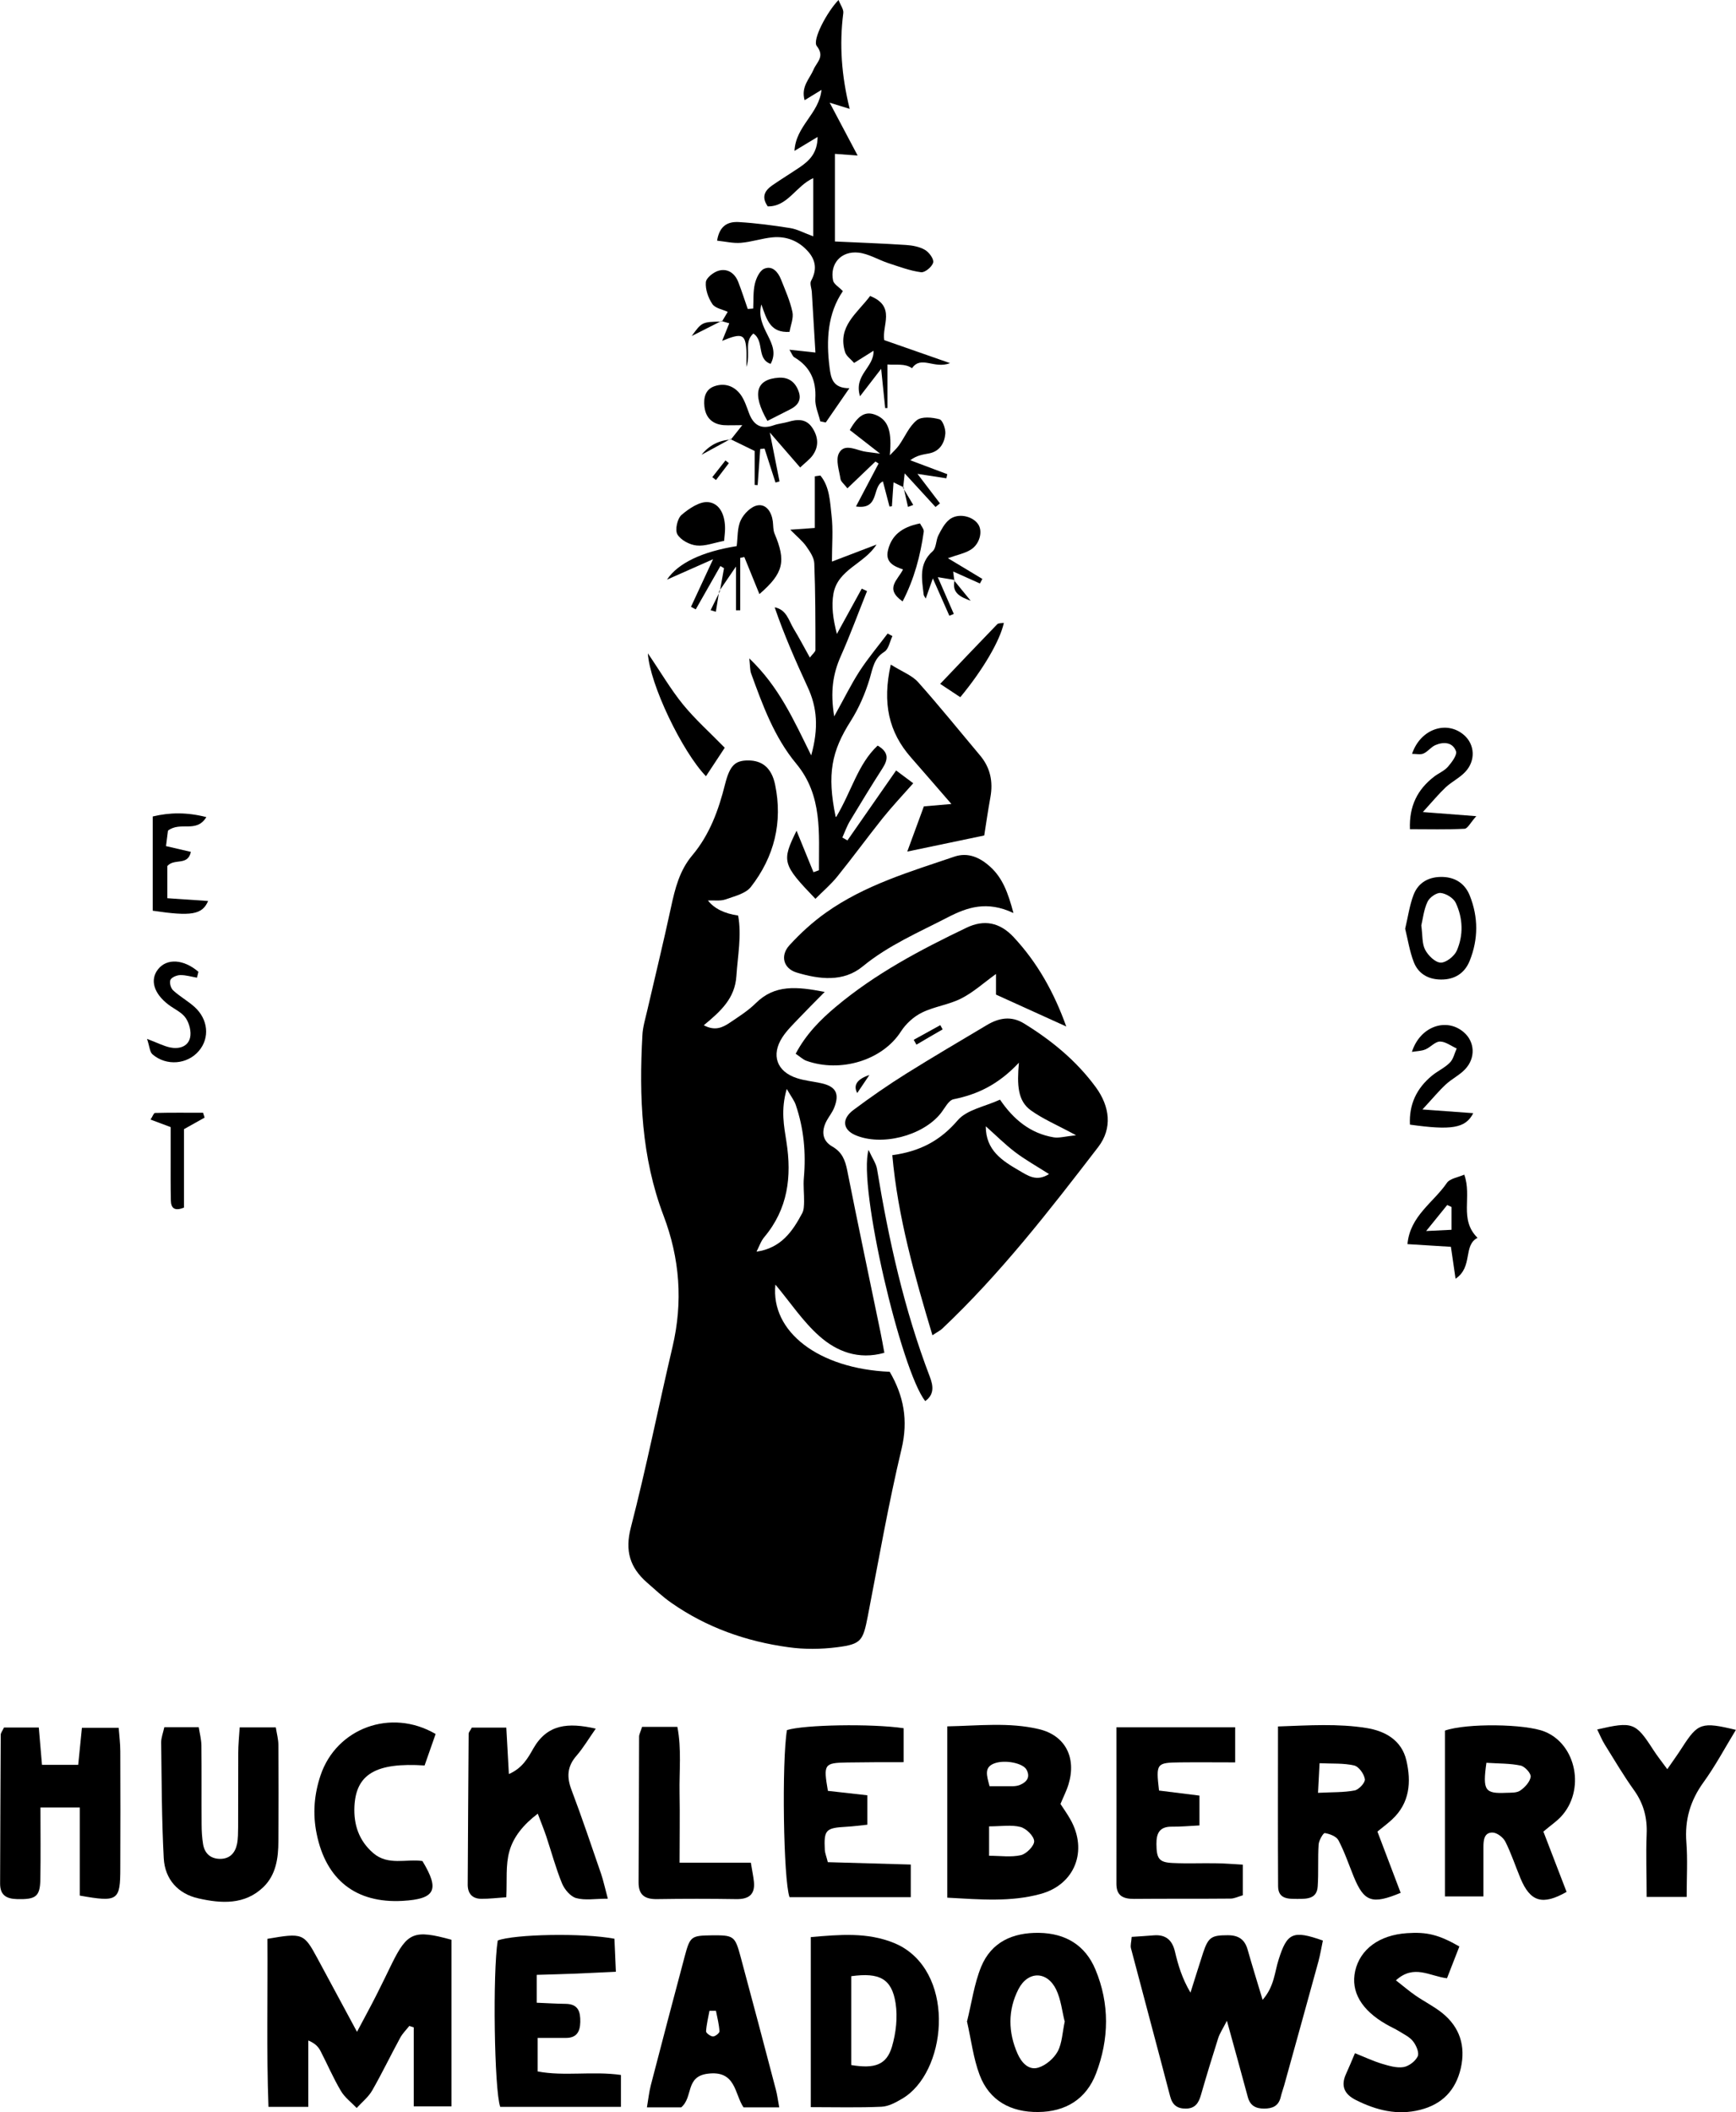
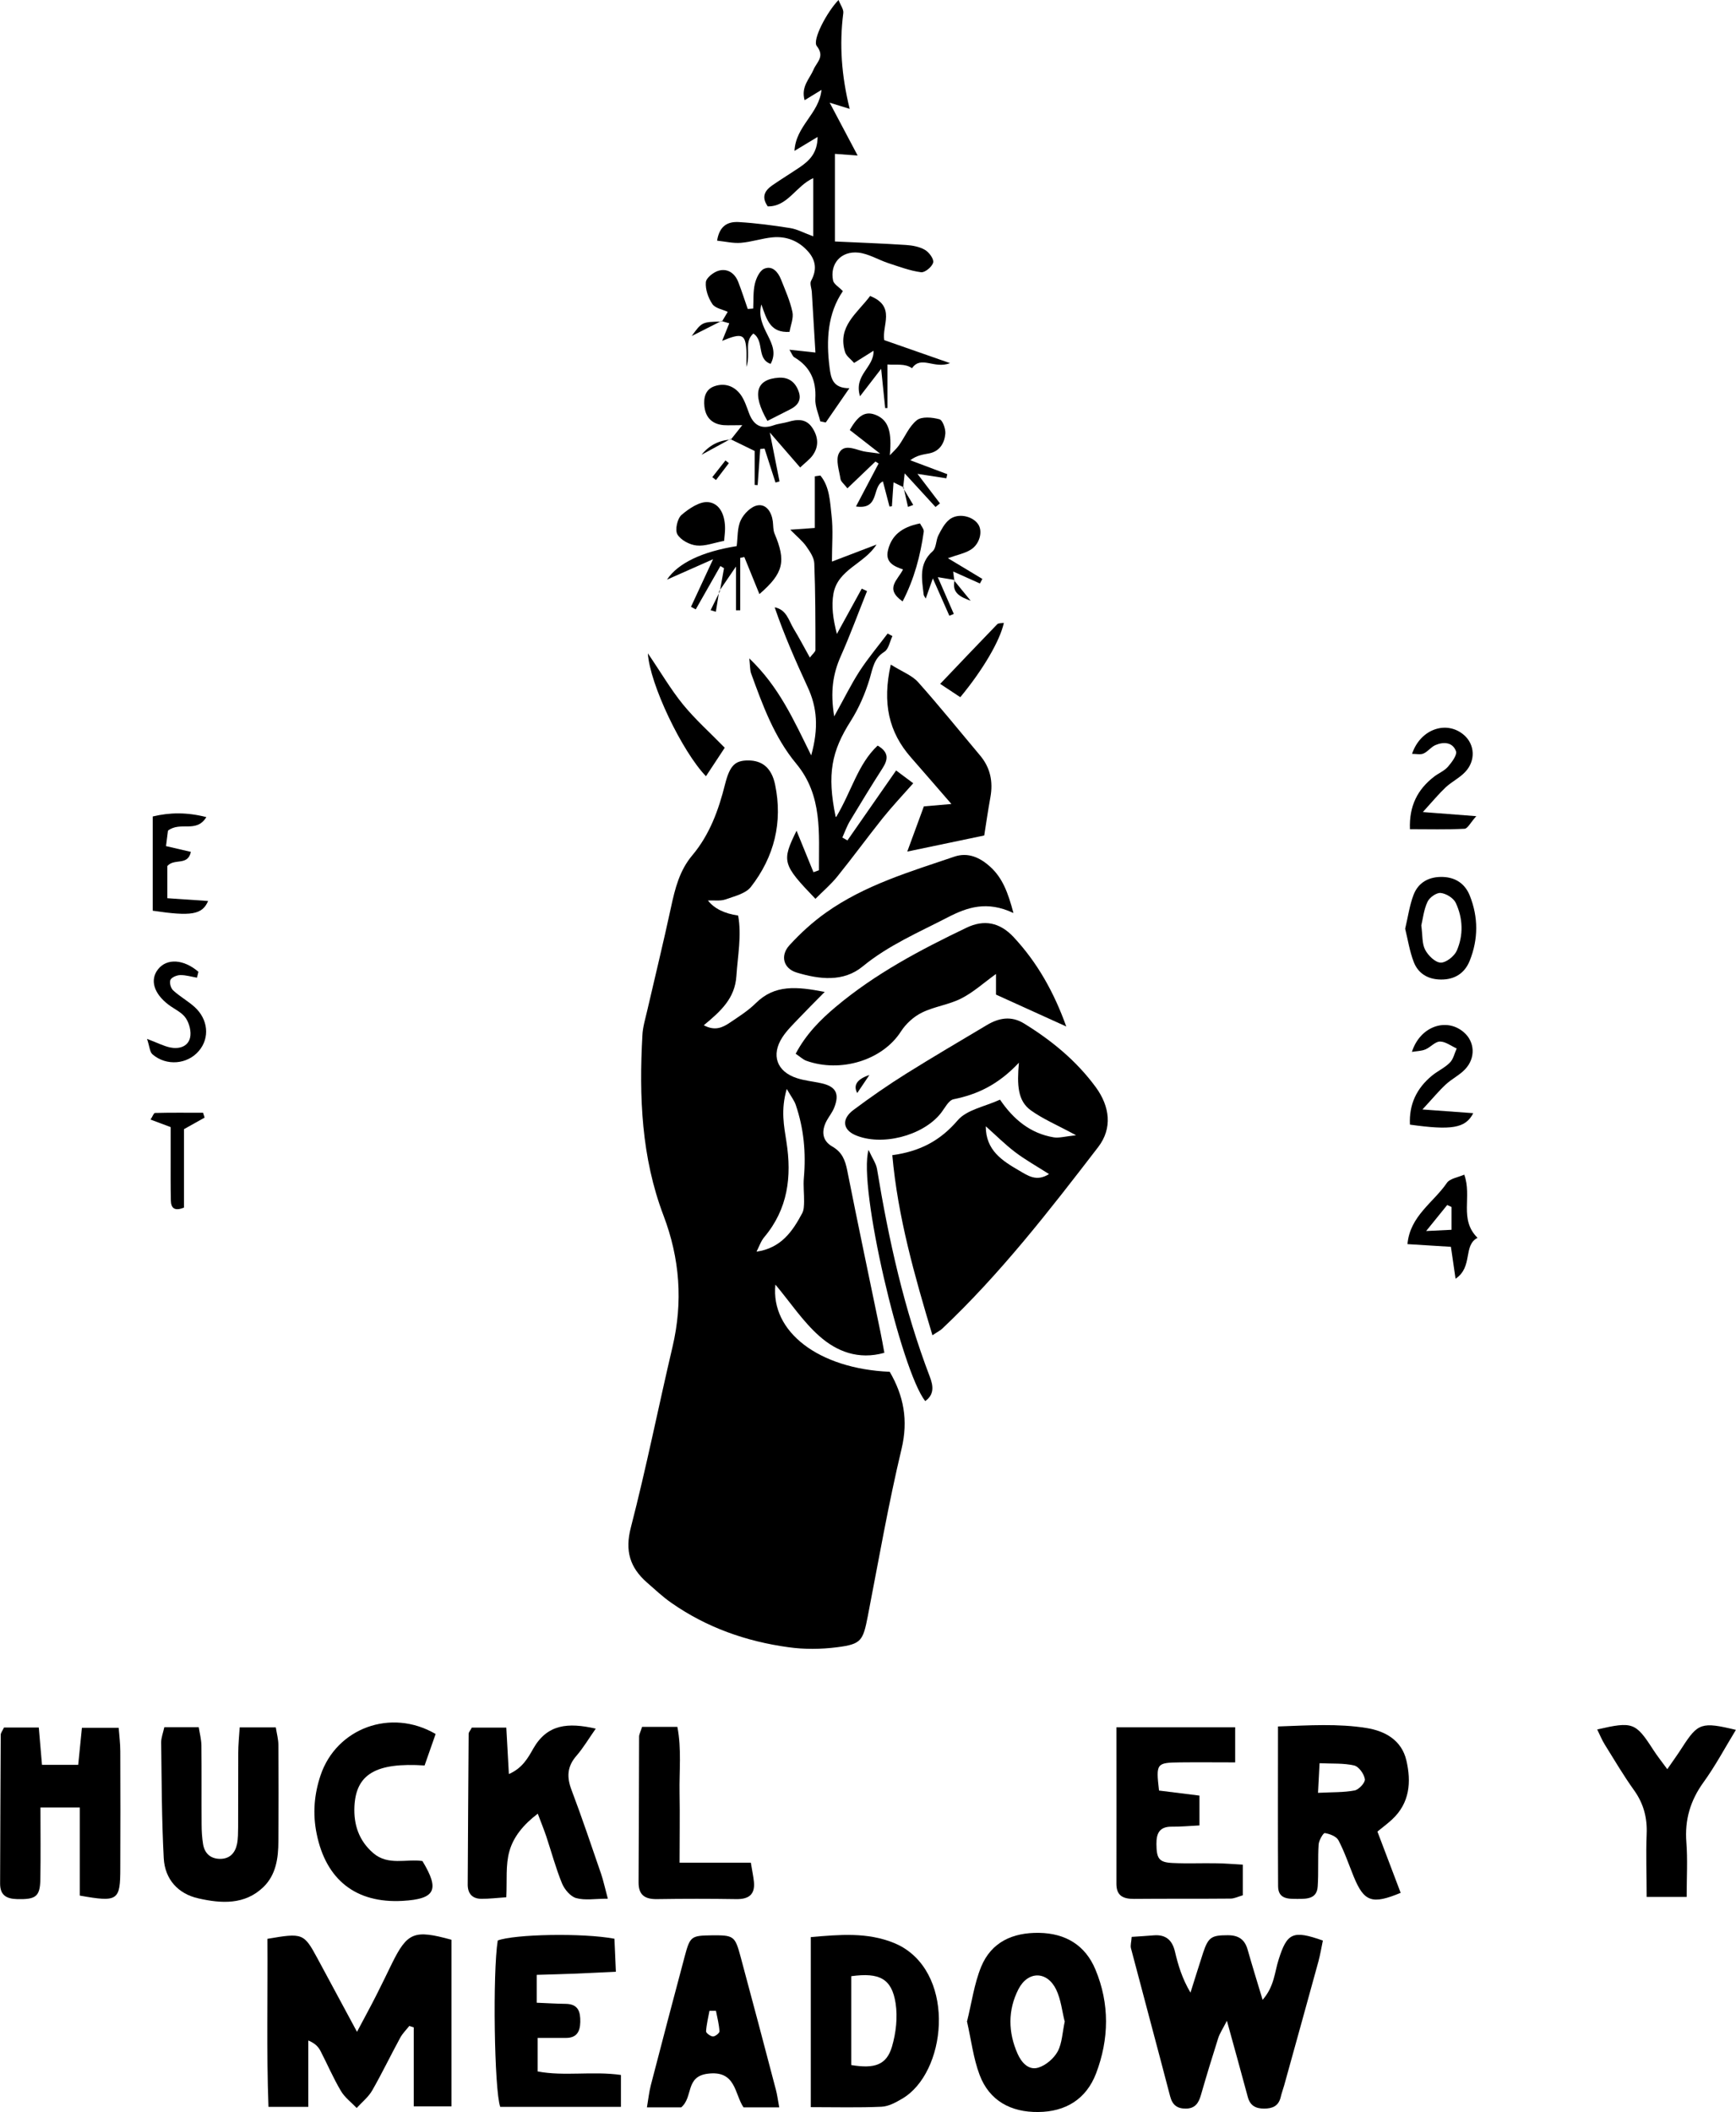
<svg xmlns="http://www.w3.org/2000/svg" viewBox="0 0 168.25 204.68" data-sanitized-data-name="Layer 2" data-name="Layer 2" id="Layer_2">
  <defs>
    <style>
      .cls-1 {
        stroke-width: 0px;
      }
    </style>
  </defs>
  <g data-sanitized-data-name="Layer 1" data-name="Layer 1" id="Layer_1-2">
    <g>
      <path d="m68.61,87.26q.92,1.17,2.93,1.46c.35,1.95-.04,3.89-.17,5.86-.14,2.16-1.5,3.4-3.16,4.77,1.1.59,1.84.21,2.54-.26.86-.58,1.76-1.15,2.49-1.87,1.84-1.83,3.96-1.63,6.69-1.1-1.03,1.04-1.79,1.8-2.53,2.58-.55.58-1.14,1.15-1.57,1.81-1.12,1.72-.55,3.33,1.39,3.96.75.25,1.56.32,2.34.49,1.45.31,1.84,1.01,1.28,2.4-.18.44-.49.82-.72,1.24-.53.99-.45,1.93.54,2.5.95.54,1.25,1.31,1.45,2.31,1.04,5.24,2.15,10.48,3.23,15.71.13.61.23,1.23.37,1.97-2.51.71-4.62-.13-6.29-1.61-1.62-1.43-2.85-3.31-4.27-5-.48,4.58,4.21,8.16,11.08,8.45,1.35,2.32,1.81,4.68,1.15,7.46-1.28,5.36-2.22,10.79-3.27,16.2-.47,2.4-.62,2.73-2.96,3.03-1.56.2-3.19.22-4.74,0-4.09-.56-7.92-1.91-11.33-4.29-.85-.59-1.61-1.31-2.39-1.99-1.63-1.44-2.14-3.04-1.55-5.32,1.5-5.8,2.67-11.68,4.04-17.51,1.02-4.34.71-8.55-.87-12.71-2.15-5.65-2.38-11.54-2.05-17.49.04-.79.28-1.57.46-2.35.77-3.34,1.59-6.68,2.31-10.03.39-1.82.83-3.58,2.06-5.04,1.69-2.01,2.55-4.38,3.18-6.89.47-1.86.99-2.31,2.25-2.31,1.33,0,2.26.7,2.6,2.34.76,3.64-.08,7.01-2.35,9.92-.51.65-1.6.9-2.47,1.21-.49.17-1.07.07-1.69.1Zm4.72,34.03c2.37-.35,3.48-1.96,4.42-3.73.17-.32.17-.75.18-1.12.01-.77-.09-1.54-.02-2.31.21-2.41,0-4.77-.79-7.07-.13-.39-.4-.73-.87-1.54-.6,2.07-.26,3.62-.03,5.13.53,3.38.14,6.5-2.14,9.22-.34.4-.51.94-.76,1.42Z" class="cls-1" />
      <path d="m90.37,129.39c-1.75-5.84-3.35-11.46-3.89-17.45,2.72-.37,4.67-1.43,6.34-3.38.88-1.03,2.64-1.33,4.1-2,1.31,1.93,2.95,3.27,5.19,3.65.53.09,1.11-.09,2.18-.2-1.84-1-3.21-1.57-4.39-2.42-1.27-.92-1.34-2.45-1.15-4.61-2.02,2.15-4.05,3.08-6.33,3.54-.49.1-.86.88-1.25,1.37-1.76,2.2-5.77,3.21-8.31,2.09-1.18-.53-1.3-1.55-.16-2.41,1.66-1.24,3.37-2.43,5.13-3.53,2.57-1.61,5.19-3.14,7.8-4.7,1.17-.7,2.37-.93,3.62-.16,2.68,1.65,5.08,3.62,6.95,6.17,1.36,1.86,1.64,3.98.23,5.81-4.72,6.14-9.47,12.27-15.13,17.61-.17.16-.39.26-.94.63Zm5.17-20.24c0,2.32,1.59,3.33,3.23,4.28.83.48,1.68,1.12,2.9.34-1.21-.77-2.3-1.38-3.29-2.13-1-.76-1.89-1.66-2.83-2.49Z" class="cls-1" />
      <path d="m25.91,187.88c3.43-.59,3.54-.54,4.85,1.88,1.2,2.22,2.39,4.45,3.84,7.13.8-1.51,1.36-2.53,1.89-3.58.51-1,.99-2.01,1.48-3.01,1.51-3.06,2.16-3.33,5.79-2.33v16.14h-3.66v-7.65c-.14-.05-.29-.09-.43-.14-.3.38-.66.73-.89,1.16-.92,1.69-1.75,3.42-2.7,5.08-.37.65-1,1.15-1.51,1.71-.52-.54-1.16-1.02-1.53-1.65-.73-1.23-1.3-2.56-1.96-3.84-.2-.39-.48-.75-1.2-1.05v6.43h-3.86c-.2-5.43-.06-10.81-.1-16.27Z" class="cls-1" />
      <path d="m128.21,188.05c-.14.66-.25,1.35-.43,2.02-1.1,4.01-2.21,8.01-3.32,12.01-.11.38-.25.76-.34,1.15-.21.86-.8,1.1-1.61,1.1-.83,0-1.36-.3-1.58-1.14-.62-2.31-1.26-4.61-2.02-7.37-.42.82-.71,1.24-.85,1.7-.58,1.82-1.14,3.66-1.67,5.5-.22.77-.56,1.3-1.45,1.31-.85.01-1.31-.35-1.53-1.18-1.25-4.79-2.54-9.57-3.8-14.36-.07-.28.04-.61.07-1.1.75-.05,1.45-.09,2.15-.15,1.15-.09,1.78.46,2.04,1.56.31,1.31.69,2.61,1.51,3.99.41-1.28.8-2.57,1.22-3.85.51-1.54.83-1.71,2.4-1.71,1.04,0,1.64.41,1.92,1.4.43,1.52.9,3.03,1.45,4.86,1.14-1.3,1.16-2.68,1.55-3.89.82-2.6,1.37-2.89,4.3-1.85Z" class="cls-1" />
      <path d="m81.04,79.17c1.51-2.53,2.1-5.12,4.02-6.92,1.08.63,1.04,1.32.47,2.2-1.08,1.68-2.12,3.39-3.15,5.1-.3.5-.5,1.07-.74,1.61l.49.28c1.53-2.2,3.06-4.39,4.72-6.78.51.38,1.02.76,1.66,1.24-1.08,1.22-2.06,2.26-2.96,3.38-1.49,1.87-2.9,3.8-4.4,5.66-.63.78-1.41,1.44-2.12,2.16-3.21-3.34-3.29-3.63-1.83-6.6.58,1.41,1.11,2.71,1.64,4.02.18-.06.35-.13.53-.19-.02-3.58.38-7.23-2.21-10.34-2.13-2.57-3.25-5.67-4.37-8.75-.1-.28-.08-.61-.17-1.44,2.88,2.75,4.28,5.92,6,9.4.74-2.66.57-4.65-.34-6.61-1.16-2.52-2.28-5.05-3.2-7.74,1.16.23,1.36,1.28,1.83,2.06.53.87,1,1.77,1.58,2.81.3-.39.54-.56.54-.73,0-2.8,0-5.6-.11-8.39-.02-.57-.43-1.16-.78-1.66-.35-.5-.84-.89-1.55-1.61.95-.07,1.52-.11,2.38-.17v-5c.18-.03.36-.05.54-.08.9,1.09.93,2.53,1.08,3.85.17,1.41.04,2.86.04,4.49,1.62-.62,2.97-1.13,4.32-1.65-1.2,1.89-3.73,2.39-4.17,4.74-.22,1.21-.04,2.5.33,3.92.8-1.46,1.61-2.93,2.41-4.39.17.08.34.16.51.24-.84,2.1-1.62,4.23-2.54,6.3-.77,1.73-1.03,3.46-.64,5.84.97-1.74,1.64-3.12,2.47-4.4.82-1.26,1.8-2.42,2.71-3.63.15.08.3.16.46.25-.25.52-.36,1.26-.78,1.52-1.02.64-1.12,1.6-1.42,2.6-.43,1.43-1.04,2.85-1.84,4.11-1.85,2.91-2.32,5.13-1.46,9.28Z" class="cls-1" />
-       <path d="m91.81,183.89v-16.6c3.04-.06,5.97-.41,8.84.26,2.61.6,3.69,2.78,2.91,5.35-.18.61-.48,1.18-.78,1.91.29.45.66.96.96,1.5,1.71,3.02.45,6.31-2.89,7.22-2.87.79-5.82.54-9.05.36Zm4.05-6.91v2.85c1.09,0,2.14.16,3.09-.06.54-.13,1.3-.91,1.28-1.36-.03-.5-.77-1.22-1.32-1.37-.89-.23-1.88-.06-3.05-.06Zm.05-3.89c.84,0,1.54,0,2.24,0,.23,0,.48-.04.69-.12.67-.28,1.04-.75.65-1.48-.34-.64-2.06-.98-3.07-.63-1.07.37-.8,1.16-.51,2.24Z" class="cls-1" />
-       <path d="m149.58,177.48c.78,2.02,1.51,3.94,2.25,5.85-2.33,1.33-3.52.97-4.47-1.32-.49-1.18-.89-2.4-1.46-3.54-.21-.42-.81-.88-1.24-.89-.82-.02-.89.74-.89,1.41,0,1.51,0,3.02,0,4.78h-3.73v-16.07c2.09-.73,7.8-.66,9.67.1,3.09,1.25,3.95,5.71,1.57,8.25-.43.46-.97.82-1.69,1.43Zm-5.52-6.66c-.38,2.7-.14,3,1.91,2.91.47-.02,1.03.02,1.37-.22.45-.31.94-.84,1.01-1.33.05-.33-.56-1-.97-1.09-1.04-.22-2.13-.19-3.33-.27Z" class="cls-1" />
      <path d="m133.5,177.49c.8,2.12,1.53,4.03,2.25,5.93-2.78,1.16-3.55.87-4.55-1.57-.48-1.18-.89-2.4-1.48-3.52-.2-.38-.84-.62-1.32-.7-.15-.02-.57.7-.6,1.1-.09,1.35,0,2.71-.09,4.06-.07,1.22-1.04,1.22-1.94,1.22-.91,0-1.89.03-1.9-1.23-.03-5.08-.01-10.16-.01-15.48,3.06-.11,5.83-.29,8.58.15,1.81.29,3.4,1.18,3.86,3.13.49,2.09.34,4.14-1.39,5.74-.4.37-.84.7-1.41,1.16Zm-5.75-3.76c1.39-.07,2.49-.03,3.54-.23.41-.08,1.05-.77.99-1.1-.08-.5-.59-1.22-1.04-1.32-1.03-.24-2.14-.16-3.35-.22-.05,1-.09,1.69-.15,2.87Z" class="cls-1" />
      <path d="m93.73,195.85c.44-1.75.68-3.59,1.36-5.26.99-2.4,3.06-3.33,5.61-3.29,2.58.04,4.49,1.2,5.47,3.56,1.38,3.31,1.33,6.72.06,10.06-.96,2.51-2.97,3.72-5.61,3.74-2.62.03-4.73-1.07-5.68-3.6-.61-1.62-.81-3.38-1.23-5.22Zm9.45.01c-.24-.94-.35-2.09-.82-3.07-.88-1.81-2.74-1.82-3.66-.02-1.03,2.02-1,4.16-.08,6.24.37.84,1.06,1.64,2.01,1.35.73-.22,1.51-.89,1.88-1.57.43-.8.45-1.83.69-2.94Z" class="cls-1" />
      <path d="m58.9,183.99c-1.23,0-2.2.18-3.06-.06-.55-.15-1.13-.84-1.37-1.42-.6-1.47-1.02-3.03-1.52-4.54-.22-.66-.49-1.31-.83-2.22-1.38,1.05-2.36,2.24-2.75,3.64-.38,1.33-.22,2.82-.3,4.46-.9.06-1.67.16-2.44.15-.85-.01-1.3-.5-1.3-1.37.03-4.88.05-9.75.09-14.63,0-.14.14-.27.31-.59h3.34c.08,1.45.16,2.84.25,4.5,1.3-.56,1.86-1.57,2.36-2.46,1.36-2.38,3.36-2.55,6.06-1.94-.7,1-1.22,1.88-1.87,2.63-.9,1.03-.96,2.05-.48,3.31,1.02,2.69,1.93,5.42,2.87,8.14.22.65.36,1.33.65,2.4Z" class="cls-1" />
      <path d="m78.58,204.18v-16.47c2.82-.24,5.48-.49,8.09.58.22.09.44.2.65.31,5.36,2.98,4.39,12.29.1,14.78-.61.36-1.31.74-1.99.77-2.21.1-4.42.04-6.85.04Zm3.92-12.68v8.61c2.29.38,3.43-.02,3.95-1.79.39-1.33.56-2.84.35-4.2-.37-2.37-1.55-3-4.3-2.62Z" class="cls-1" />
      <path d="m77.11,102.12c1-1.89,2.38-3.29,3.9-4.56,3.82-3.21,8.19-5.52,12.66-7.66,1.71-.82,3.22-.52,4.55.89,2.33,2.49,3.94,5.39,5.12,8.68-2.26-1.03-4.42-2.01-6.81-3.09v-2c-1.2.87-2.2,1.78-3.36,2.37-1.19.61-2.61.78-3.81,1.37-.8.39-1.56,1.08-2.04,1.83-1.82,2.83-5.88,4.01-9.15,2.85-.35-.12-.63-.41-1.06-.69Z" class="cls-1" />
      <path d="m7.73,183.68v-8.53h-3.81c0,2.39.03,4.68-.01,6.97-.03,1.68-.45,1.95-2.25,1.91-1.07-.03-1.66-.4-1.65-1.53.02-4.79.03-9.59.06-14.38,0-.21.18-.42.32-.72h3.37c.11,1.24.2,2.33.31,3.62h3.51c.11-1.11.23-2.26.36-3.59h3.56c.06.76.16,1.53.16,2.29.02,3.76.01,7.51,0,11.27,0,3.19-.21,3.36-3.92,2.7Z" class="cls-1" />
      <path d="m79.65,8.69c-.66.4-1.1.68-1.67,1.02-.37-1.32.49-2.07.87-2.97.3-.72,1.12-1.24.31-2.28-.46-.59,1.01-3.34,2.11-4.46.18.48.51.9.46,1.27-.39,3.04-.18,6.04.62,9.28-.65-.2-1.08-.34-1.94-.6.97,1.83,1.77,3.34,2.71,5.12-.83-.06-1.4-.1-2.2-.16v8.49c2.34.11,4.62.19,6.9.34.62.04,1.3.17,1.82.47.4.23.89.89.8,1.23-.1.41-.8.99-1.17.94-1.08-.14-2.12-.54-3.17-.88-.97-.32-1.91-.91-2.9-1.02-1.7-.18-2.79,1.09-2.46,2.7.07.35.54.61.95,1.03-1.48,2.16-1.63,4.74-1.29,7.4.13,1.03.3,2.01,1.92,2.01-.9,1.31-1.6,2.31-2.29,3.32-.18-.04-.35-.08-.53-.11-.17-.73-.52-1.47-.48-2.19.1-1.78-.5-3.11-2.04-4.02-.17-.1-.24-.37-.47-.73.84.09,1.53.16,2.52.27-.12-2-.23-3.93-.35-5.85-.02-.37-.22-.83-.07-1.1.58-1.06.47-1.99-.31-2.86-.91-1.02-2.1-1.48-3.44-1.35-1.03.1-2.04.45-3.06.53-.73.06-1.47-.12-2.3-.21.24-1.53,1.13-1.86,2.12-1.8,1.66.1,3.32.32,4.96.58.69.11,1.33.47,2.24.8v-5.64c-1.7.77-2.47,2.77-4.41,2.74-.67-.96-.25-1.57.48-2.07.86-.59,1.74-1.13,2.6-1.71.95-.64,1.74-1.4,1.75-2.95-.73.44-1.33.8-2.24,1.35.13-2.44,2.38-3.58,2.62-5.92Z" class="cls-1" />
      <path d="m15.93,167.37h3.33c.09.57.25,1.17.26,1.77.03,2.55,0,5.11.02,7.66,0,.63.04,1.28.14,1.9.15.9.72,1.42,1.64,1.43.94.01,1.47-.57,1.65-1.43.11-.54.1-1.11.11-1.66.01-2.39,0-4.79.01-7.18,0-.78.08-1.55.14-2.47h3.5c.1.63.25,1.16.25,1.7.02,3.11.02,6.22,0,9.33,0,1.63-.23,3.25-1.44,4.43-1.81,1.76-4.1,1.61-6.31,1.11-1.98-.44-3.25-1.86-3.36-3.89-.2-3.74-.2-7.48-.25-11.23,0-.45.18-.91.31-1.48Z" class="cls-1" />
      <path d="m108.2,167.38h11.51v3.4c-1.85,0-3.59-.02-5.34,0-2.3.03-2.34.09-2.04,2.73,1.24.15,2.54.32,3.92.49v2.89c-.98.05-1.84.13-2.69.12-1.18-.01-1.49.64-1.48,1.68.01,1.41.24,1.78,1.56,1.84,1.44.07,2.88,0,4.32.03.78.01,1.56.08,2.49.13v2.97c-.45.13-.82.32-1.19.32-3.12.03-6.23,0-9.35.03-1.02,0-1.71-.27-1.71-1.46.01-4.95,0-9.89,0-15.18Z" class="cls-1" />
-       <path d="m80.24,173.54c1.19.13,2.42.27,3.82.43v2.85c-.67.07-1.35.16-2.04.2-1.99.11-2.18.29-2.08,2.26.02.3.15.6.29,1.17,2.65.08,5.31.15,8.04.23v3.16h-11.75c-.6-1.68-.76-13.14-.25-16.19,1.65-.52,8.19-.64,11.31-.18v3.29c-1.87,0-3.67,0-5.47.03-2.24.04-2.32.15-1.87,2.76Z" class="cls-1" />
      <path d="m52.02,191.37v2.7c.98.04,1.9.1,2.82.11,1.21.02,1.42.77,1.4,1.76-.02.93-.35,1.54-1.38,1.54-.86,0-1.72,0-2.75,0v3.25c2.59.49,5.3-.05,8.07.34v3.09h-11.7c-.58-1.64-.74-13.02-.24-16.12,1.59-.61,8.25-.75,11.31-.17.04.92.09,1.9.14,3.2-1.4.06-2.63.13-3.86.18-1.25.05-2.49.08-3.81.12Z" class="cls-1" />
      <path d="m75.52,204.21h-3.46c-.88-1.29-.72-3.62-3.48-3.26-2.18.28-1.38,2.27-2.56,3.26h-3.32c.14-.83.21-1.51.38-2.16,1.08-4.16,2.17-8.32,3.28-12.47.52-1.95.63-2.01,2.6-2.04,2.15-.02,2.27.05,2.81,2.05,1.16,4.3,2.3,8.61,3.43,12.92.12.45.18.92.32,1.69Zm-6.13-9.36c-.21,0-.42,0-.63,0-.12.67-.29,1.33-.33,2,0,.16.43.48.67.49.22,0,.64-.33.63-.5-.04-.67-.21-1.32-.34-1.98Z" class="cls-1" />
-       <path d="m141.44,188.62c-.43,1.09-.82,2.09-1.2,3.08-1.69-.2-3.19-1.39-4.95.2.71.55,1.27,1.04,1.88,1.46.85.59,1.79,1.05,2.6,1.7,1.72,1.38,2.29,3.21,1.81,5.35-.49,2.13-1.79,3.5-3.94,4.04-2.22.56-4.25.04-6.23-.95-1.12-.56-1.49-1.37-.95-2.54.29-.63.55-1.27.86-2,.99.4,1.78.77,2.6,1.02.68.2,1.42.43,2.09.33.52-.08,1.16-.56,1.39-1.04.17-.35-.14-1.07-.45-1.46-.32-.42-.87-.67-1.34-.97-.41-.25-.85-.44-1.26-.68-2.41-1.38-3.45-3.17-3.01-5.16.48-2.12,2.34-3.49,5.02-3.67,1.92-.13,3.06.13,5.1,1.3Z" class="cls-1" />
      <path d="m98.21,88.47c-2.55-1.2-4.45-.56-6.35.42-2.82,1.46-5.74,2.7-8.25,4.76-1.88,1.55-4.22,1.25-6.41.59-1.27-.39-1.61-1.63-.69-2.64,1.07-1.17,2.26-2.26,3.55-3.17,3.76-2.67,8.14-3.96,12.44-5.42,1.33-.45,2.5.09,3.5,1.01,1.16,1.07,1.69,2.45,2.22,4.45Z" class="cls-1" />
      <path d="m41.16,171.08c-4.75-.31-6.66.85-6.81,3.98-.08,1.75.43,3.3,1.81,4.5,1.45,1.26,3.22.55,4.78.78,1.7,2.8,1.25,3.68-1.91,3.86-4.54.26-7.44-2.05-8.34-6.5-.4-1.95-.24-3.83.38-5.67,1.53-4.55,6.81-6.54,11.15-4-.33.95-.69,1.96-1.07,3.05Z" class="cls-1" />
      <path d="m86.33,64.4c1.12.7,2.05,1.04,2.64,1.69,2.07,2.32,4.02,4.74,6.02,7.12.99,1.18,1.27,2.53,1,4.03-.24,1.32-.43,2.65-.6,3.72-2.53.53-4.84,1.01-7.46,1.56.54-1.48,1.07-2.91,1.61-4.38.82-.07,1.51-.13,2.67-.23-1.46-1.68-2.68-3.1-3.92-4.51-2.16-2.46-2.79-5.27-1.96-8.99Z" class="cls-1" />
      <path d="m163.48,183.82h-3.89c0-2.16-.08-4.12,0-6.08.07-1.58-.29-2.96-1.22-4.26-1.02-1.42-1.91-2.94-2.84-4.43-.28-.45-.48-.95-.73-1.46,3.43-.79,3.72-.68,5.41,1.94.37.58.8,1.12,1.38,1.91.6-.87,1.06-1.5,1.47-2.15,1.5-2.32,1.86-2.46,5.18-1.66-1.06,1.74-1.99,3.49-3.14,5.08-1.28,1.77-1.83,3.64-1.66,5.82.13,1.66.03,3.33.03,5.29Z" class="cls-1" />
      <path d="m62.25,167.34h3.4c.42,2.17.17,4.31.21,6.42.04,2.14,0,4.28,0,6.74h6.91c.13.82.25,1.34.3,1.86.12,1.25-.53,1.69-1.72,1.67-2.55-.04-5.1-.04-7.66,0-1.16.02-1.81-.37-1.8-1.63.03-4.7.03-9.41.05-14.11,0-.22.13-.45.29-.95Z" class="cls-1" />
      <path d="m87.58,47.22c-.27-.13-.53-.26-.98-.48-.06.82-.11,1.57-.16,2.32-.08,0-.15.02-.23.03-.21-.81-.42-1.61-.64-2.44-1.09.51-.28,2.77-2.61,2.43.84-1.59,1.51-2.88,2.19-4.16-.1-.07-.2-.13-.3-.2-.88.84-1.76,1.69-2.72,2.6-.32-.42-.63-.64-.67-.91-.13-.83-.48-1.82-.16-2.47.48-.97,1.53-.4,2.37-.21.36.08.73.1,1.63.23-1.27-.99-2.11-1.65-2.94-2.29.85-1.5,1.57-1.87,2.59-1.43,1.18.52,1.5,1.63,1.29,3.88.3-.32.64-.62.89-.97.58-.82.98-1.84,1.73-2.43.48-.38,1.5-.28,2.19-.09.31.08.61.93.57,1.4-.08.9-.53,1.69-1.54,1.9-.58.12-1.18.16-1.86.67,1.2.45,2.39.9,3.59,1.35-.03.13-.06.27-.09.4-.85-.13-1.7-.26-2.8-.43.83,1.09,1.51,1.98,2.18,2.86-.14.12-.29.23-.43.35-.93-1.02-1.86-2.03-2.99-3.26-.07.66-.11,1.03-.15,1.41l.06-.05Z" class="cls-1" />
      <path d="m69.97,31.16c.16-.26.32-.53.56-.94-.48-.23-1.21-.34-1.49-.76-.4-.59-.69-1.42-.63-2.12.04-.42.76-.99,1.28-1.12.86-.22,1.55.28,1.87,1.13.33.85.61,1.73.91,2.59.18-.01.36-.03.53-.04.04-.8-.02-1.63.16-2.4.13-.55.47-1.28.91-1.46.78-.33,1.33.31,1.62,1.03.41,1.04.88,2.08,1.11,3.16.13.6-.18,1.29-.28,1.93-1.84.11-2.19-1.12-2.73-2.66-.63,2.4,2,3.71.9,5.76-1.39-.47-.58-2.23-1.68-2.94-.92.84-.23,1.87-.67,3.24,0-.89.02-1.26,0-1.62-.1-1.56-.42-1.71-2.35-.91.27-.66.48-1.18.69-1.7-.25-.07-.51-.15-.76-.22,0,0,.06.05.06.05Z" class="cls-1" />
      <path d="m69.76,57.34c.14-.76.28-1.52.41-2.28-.12-.07-.23-.14-.35-.21-.8,1.4-1.59,2.8-2.39,4.2-.15-.08-.31-.16-.46-.25.64-1.37,1.27-2.75,2.14-4.61-1.74.77-2.99,1.33-4.47,1.98,1.09-1.63,3.46-2.72,6.76-3.25.11-.82.04-1.76.39-2.5.29-.63,1.01-1.35,1.64-1.45.85-.14,1.36.67,1.47,1.56.05.39.02.81.16,1.16,1.14,2.69.9,3.84-1.46,5.88-.5-1.24-.98-2.42-1.46-3.59-.13.03-.27.05-.4.08v5.08h-.41v-4.24c-.74,1.09-1.19,1.74-1.63,2.39l.06.05Z" class="cls-1" />
      <path d="m70.83,42.6c.31-.39.62-.79,1.11-1.4-.76,0-1.28.03-1.79,0-1.11-.09-1.76-.72-1.88-1.81-.09-.84.08-1.66.99-1.97,1.01-.34,1.93,0,2.54.85.36.51.56,1.14.78,1.73.43,1.18,1.16,1.65,2.41,1.21.45-.16.94-.2,1.4-.33.9-.27,1.75-.32,2.34.58.58.88.66,1.8.02,2.68-.27.37-.66.65-1.2,1.16-.92-1.06-1.78-2.05-2.94-3.39.37,1.87.66,3.31.94,4.74-.13.04-.26.08-.39.11-.35-1.1-.71-2.2-1.06-3.29-.14.01-.28.03-.42.04-.08,1.17-.17,2.33-.25,3.5-.1,0-.2-.02-.29-.02v-3.29c-.69-.33-1.52-.74-2.36-1.15l.05.05Z" class="cls-1" />
      <path d="m84.18,111.43c.37.82.73,1.31.82,1.85,1.13,6.86,2.63,13.63,5.12,20.14.33.87.45,1.71-.45,2.35-2.32-2.93-6.54-20.82-5.49-24.34Z" class="cls-1" />
      <path d="m84.35,28.69c2.51,1.01,1.1,2.87,1.35,4.27,1.98.69,3.94,1.38,6.38,2.23-1.56.6-2.8-.78-3.69.49-.69-.48-1.48-.29-2.38-.36v4.22c-.07,0-.15,0-.22.01-.12-1.13-.23-2.26-.39-3.81-.8,1.04-1.32,1.71-2.05,2.66-.63-2.09,1.37-2.77,1.31-4.41-.64.4-1.2.75-1.88,1.18-.32-.37-.76-.66-.88-1.06-.76-2.48,1.17-3.74,2.44-5.44Z" class="cls-1" />
      <path d="m136.19,89.98c.27-1.13.42-2.24.81-3.27.48-1.24,1.54-1.78,2.86-1.73,1.24.05,2.14.68,2.59,1.81.83,2.08.83,4.21,0,6.29-.48,1.22-1.46,1.86-2.81,1.84-1.24-.01-2.2-.58-2.63-1.72-.39-1.02-.56-2.13-.83-3.23Zm1.56-.3c.13.96.06,1.76.37,2.35.29.56.97,1.23,1.5,1.25.52.02,1.32-.61,1.56-1.14.67-1.52.61-3.15-.09-4.65-.22-.47-.94-.91-1.47-.96-.4-.04-1.08.44-1.27.86-.36.77-.45,1.66-.6,2.29Z" class="cls-1" />
      <path d="m142.79,107.86c-.75,1.49-2.14,1.68-6.14,1.12-.1-1.95.64-3.52,2.14-4.75.55-.45,1.24-.76,1.73-1.26.34-.34.45-.91.66-1.37-.54-.24-1.08-.67-1.62-.67-.47,0-.91.55-1.41.76-.37.16-.81.16-1.31.24.79-2.48,3.34-3.35,5.02-1.91,1.08.92,1.18,2.5.13,3.6-.54.57-1.29.93-1.87,1.47-.66.61-1.24,1.32-2.26,2.42,1.95.14,3.31.24,4.92.36Z" class="cls-1" />
      <path d="m141.91,113.82c.79,2.15-.53,4.33,1.29,6.13-1.43.74-.41,2.82-2.13,3.96-.19-1.26-.31-2.1-.45-3.09-1.33-.08-2.66-.16-4.21-.26.24-2.73,2.52-4.03,3.81-5.92.3-.45,1.11-.55,1.71-.82Zm-1.23,3.14c-.14-.06-.28-.13-.42-.19-.59.73-1.18,1.46-2.04,2.52,1.14-.06,1.75-.08,2.46-.12v-2.21Z" class="cls-1" />
      <path d="m136.85,73.06c.81-2.43,3.36-3.28,5.03-1.84,1.07.92,1.16,2.51.11,3.6-.54.57-1.29.93-1.87,1.47-.66.62-1.24,1.32-2.22,2.4,1.93.15,3.29.26,5.18.4-.57.63-.84,1.21-1.14,1.22-1.73.09-3.48.04-5.29.04-.09-2.24.73-3.85,2.34-5.09.44-.34,1-.56,1.35-.97.37-.43.9-1.13.77-1.5-.32-.88-1.21-.93-2.01-.58-.42.19-.72.63-1.14.81-.3.13-.7.03-1.11.03Z" class="cls-1" />
      <path d="m16.22,87.04c1.41.09,2.65.18,3.95.27-.57,1.33-1.64,1.5-5.37.94v-9.13c1.66-.4,3.32-.42,5.2.06-.97,1.59-2.5.38-3.72,1.31-.04.28-.11.86-.19,1.5.89.21,1.62.38,2.41.56-.3,1.39-1.6.59-2.28,1.37v3.12Z" class="cls-1" />
      <path d="m92.54,56.2c-.49-.08-.97-.16-1.65-.27.54,1.25,1.05,2.41,1.55,3.56l-.43.18c-.46-1.05-.92-2.09-1.6-3.62-.35,1-.52,1.45-.69,1.95-.09-.16-.19-.27-.2-.39-.17-1.49-.5-2.98.87-4.19.36-.32.31-1.06.56-1.55.28-.55.6-1.16,1.07-1.53.82-.65,2.23-.35,2.78.46.47.68.16,1.94-.74,2.48-.57.35-1.27.48-2.19.81,1.27.77,2.31,1.39,3.34,2.01-.08.15-.16.29-.24.44-.81-.36-1.62-.73-2.59-1.16.06.46.08.67.11.88l.06-.05Z" class="cls-1" />
      <path d="m62.79,63.31c1.27,1.86,2.22,3.5,3.4,4.95,1.2,1.47,2.63,2.74,4.05,4.2-.61.93-1.2,1.83-1.82,2.76-2.3-2.38-5.45-8.92-5.63-11.91Z" class="cls-1" />
      <path d="m19.09,94.74c-.54-.09-1.08-.26-1.61-.25-.34,0-.84.21-.96.46-.12.26.03.81.26,1.02.64.59,1.42,1.02,2.07,1.6,1.34,1.21,1.49,3.01.43,4.26-1.11,1.32-3.15,1.5-4.5.34-.27-.23-.28-.76-.53-1.5.98.37,1.59.69,2.23.83.85.18,1.73-.06,1.94-.94.14-.58-.07-1.4-.42-1.91-.38-.56-1.12-.87-1.68-1.3-1.43-1.09-1.81-2.42-.99-3.44.86-1.07,2.48-.96,3.9.26-.05.19-.09.38-.14.57Z" class="cls-1" />
      <path d="m17.83,109.4v7.62c-.96.39-1.25,0-1.27-.67-.03-1.35-.02-2.71-.02-4.06,0-1.02,0-2.05,0-3.07-.73-.28-1.3-.49-1.95-.73.2-.3.31-.64.43-.64,1.55-.04,3.1-.02,4.66-.02.05.16.1.31.15.47-.6.33-1.19.67-2,1.12Z" class="cls-1" />
      <path d="m70.19,52.41c-1,.19-1.87.54-2.68.45-.68-.07-1.54-.53-1.86-1.08-.25-.44,0-1.53.4-1.88.72-.62,1.77-1.33,2.6-1.24,1.18.13,1.63,1.36,1.62,2.57,0,.31-.04.63-.09,1.18Z" class="cls-1" />
      <path d="m89.16,50.71c.12.26.4.56.37.81-.33,2.32-.91,4.56-2.05,6.76-1.78-1.25-.47-2.06.04-3.1-.87-.3-1.76-.67-1.45-1.89.34-1.37,1.28-2.21,3.1-2.57Z" class="cls-1" />
      <path d="m91.12,66.27c2-2.1,3.75-3.94,5.52-5.77.12-.13.41-.1.65-.14-.37,1.73-2.04,4.57-4.22,7.2-.55-.36-1.12-.74-1.95-1.29Z" class="cls-1" />
      <path d="m74.38,40.79c-1.54-2.67-1.08-4.05,1.1-4.19,1.01-.06,1.63.47,1.94,1.38.28.83-.15,1.35-.86,1.7-.69.35-1.37.7-2.17,1.1Z" class="cls-1" />
-       <path d="m88.56,100.76c.86-.47,1.71-.95,2.57-1.42.08.14.15.27.23.41-.85.49-1.7.98-2.54,1.48-.09-.15-.17-.31-.26-.46Z" class="cls-1" />
      <path d="m69.91,31.11c-.96.48-1.91.96-2.87,1.45.98-1.35,1-1.37,2.92-1.4,0,0-.05-.05-.05-.05Z" class="cls-1" />
      <path d="m70.78,42.55c-.79.43-1.59.86-2.79,1.52q1.11-1.37,2.83-1.47s-.05-.05-.05-.05Z" class="cls-1" />
-       <path d="m84.26,104.17c-.59.87-.86,1.28-1.18,1.75q-.61-1.15,1.18-1.75Z" class="cls-1" />
+       <path d="m84.26,104.17c-.59.87-.86,1.28-1.18,1.75q-.61-1.15,1.18-1.75" class="cls-1" />
      <path d="m92.48,56.26c.53.65,1.07,1.31,1.6,1.96-.93-.36-1.87-.71-1.56-2,0,0-.05.05-.05.05Z" class="cls-1" />
      <path d="m69.04,46.23c.42-.54.85-1.08,1.27-1.61.11.09.22.17.33.26l-1.25,1.64c-.12-.09-.23-.19-.35-.28Z" class="cls-1" />
      <path d="m69.7,57.29c-.11.66-.21,1.33-.32,1.99l-.51-.15c.3-.6.59-1.19.88-1.79,0,0-.06-.05-.06-.05Z" class="cls-1" />
      <path d="m87.52,47.27c.33.55.66,1.1.99,1.66-.17.06-.34.13-.51.19-.14-.63-.29-1.26-.43-1.9,0,0-.06.05-.06.05Z" class="cls-1" />
    </g>
  </g>
</svg>